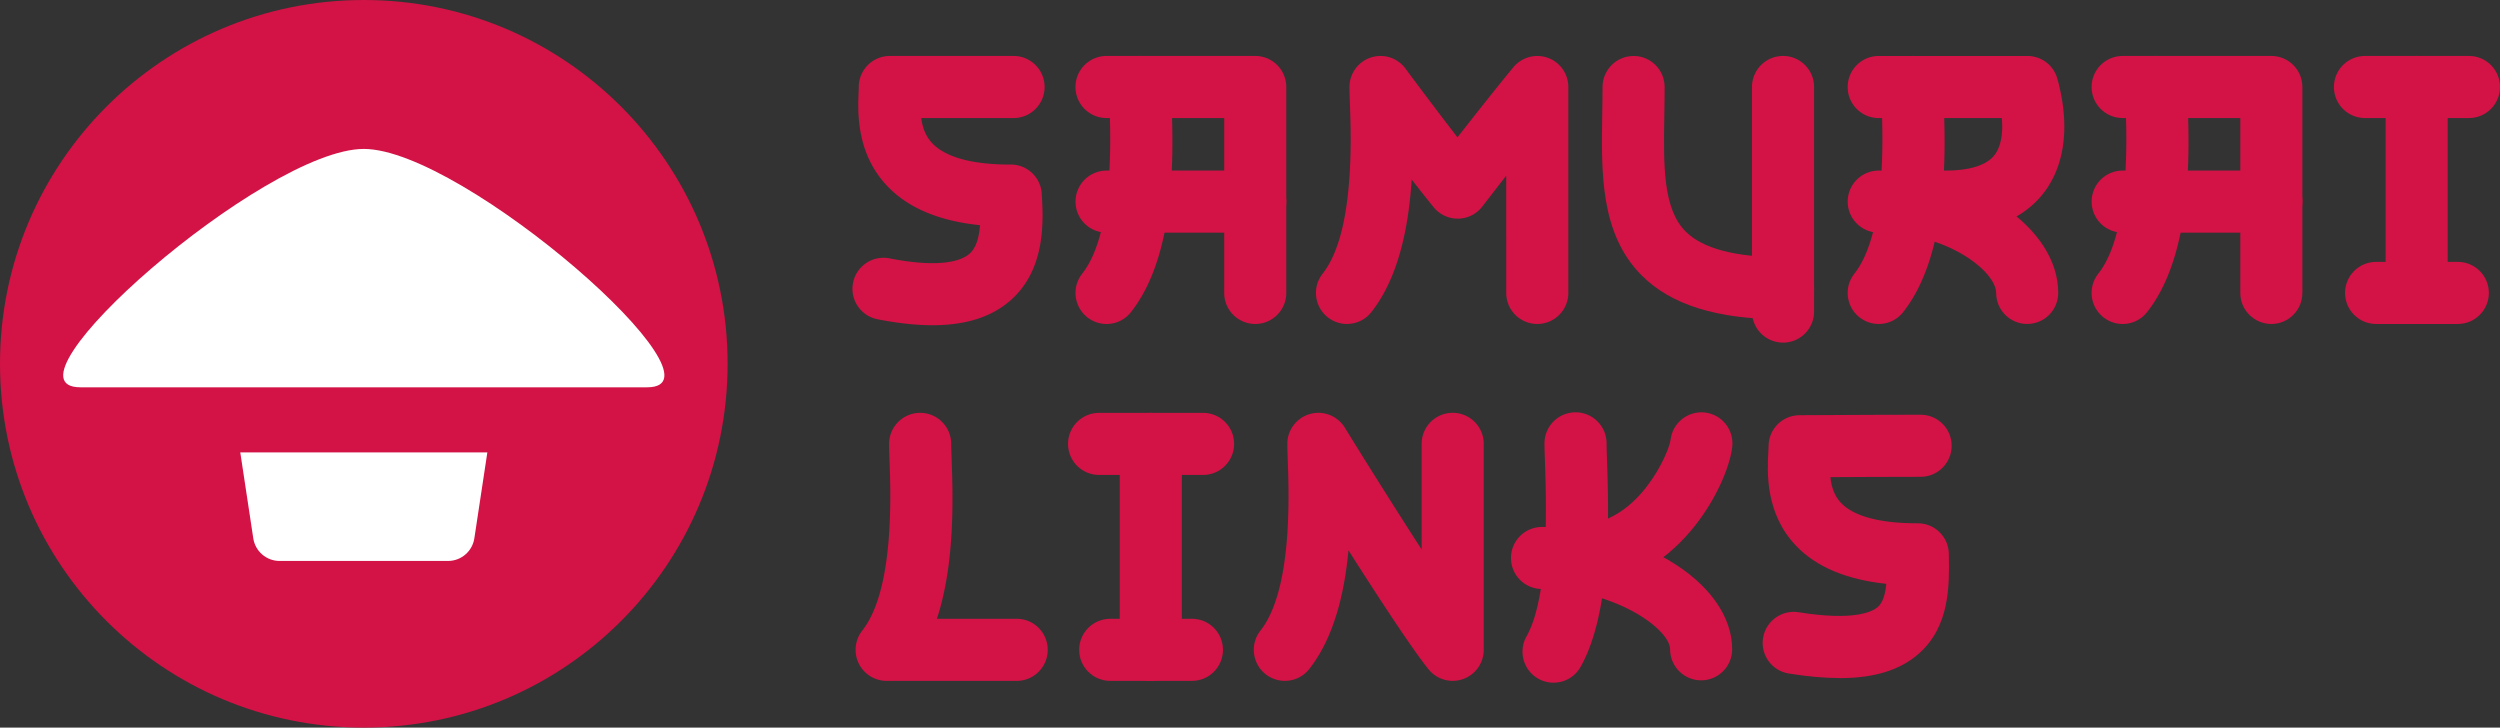
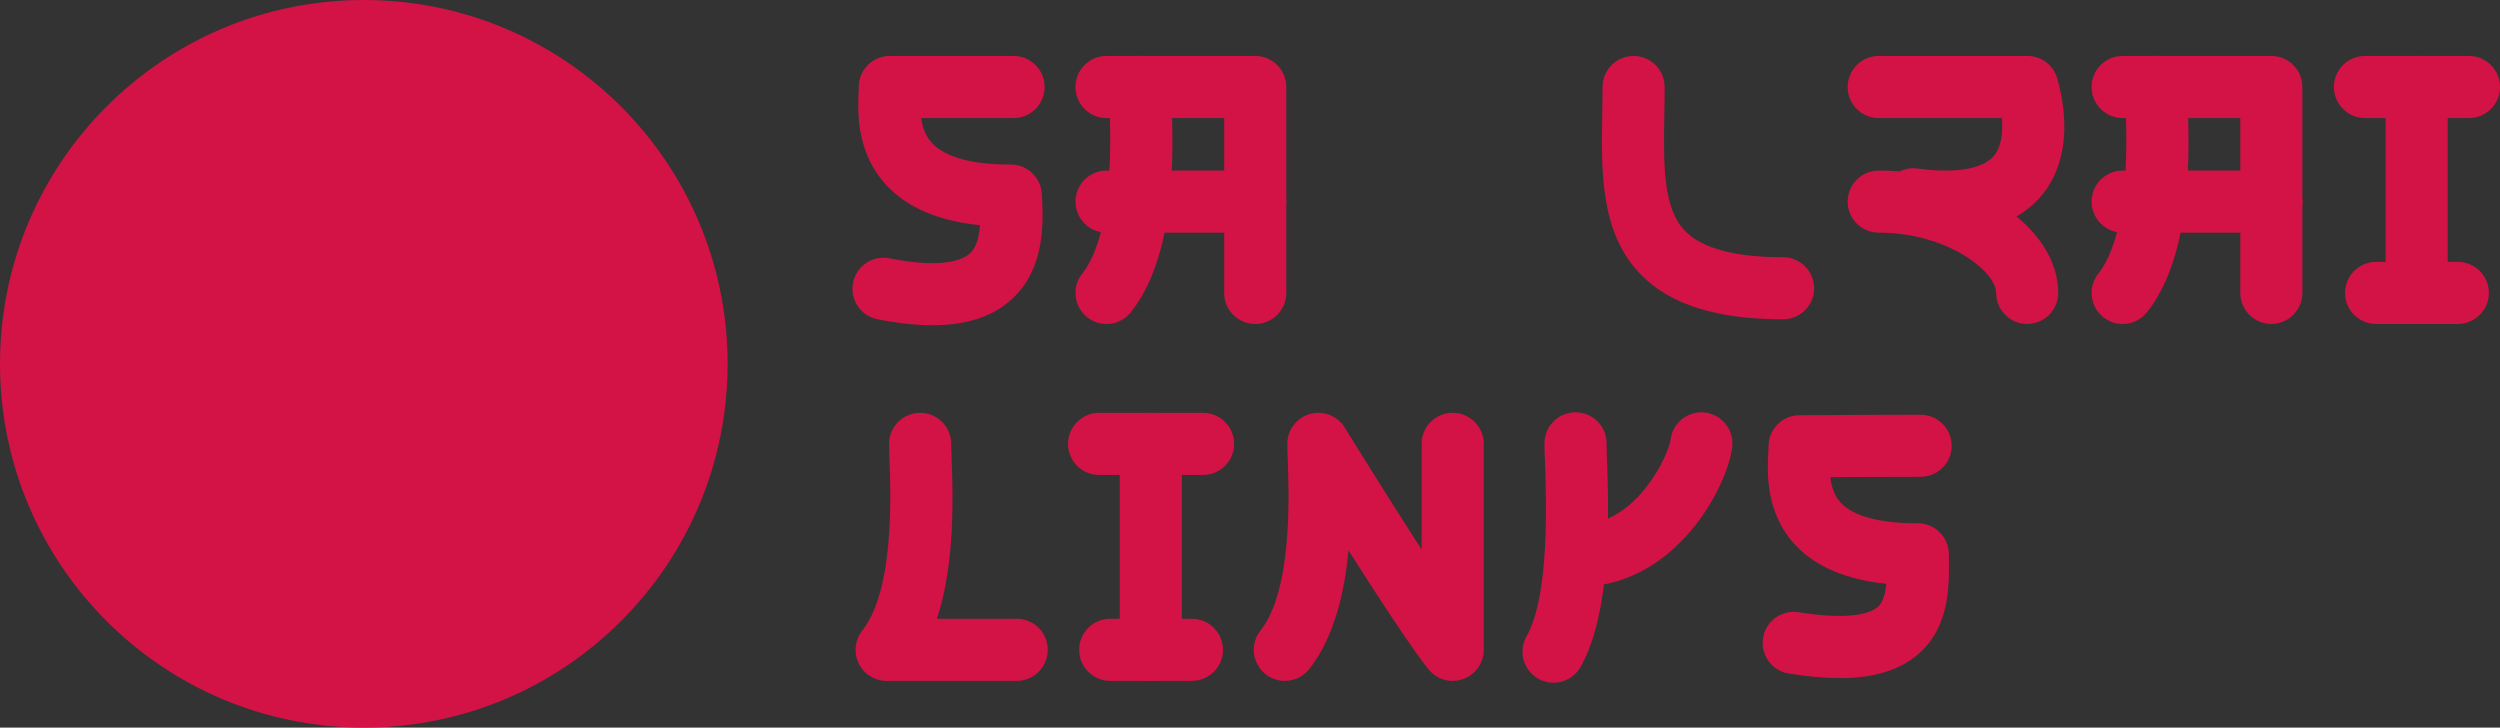
<svg xmlns="http://www.w3.org/2000/svg" viewBox="0 0 1000 291.04">
  <rect x="0" y="0" width="1000" height="291.04" fill="#333333" stroke="none" />
  <circle fill="#d31245" cx="145.52" cy="145.52" r="145.52" />
-   <path d="M145.52 59.57c-39.86 0-148.51 95.35-113.34 95.35h226.68c35.17 0-73.48-95.35-113.34-95.35Zm0 121.39H96.11l5.2 34.37c.79 5.2 5.26 9.05 10.52 9.05h67.39c5.26 0 9.73-3.85 10.52-9.05l5.2-34.37h-49.41Z" fill="#fff" />
  <path d="M735.82 271.22c-6.06 0-12.8-.61-20.31-1.81-6.77-1.09-11.38-7.45-10.29-14.22 1.09-6.77 7.46-11.38 14.22-10.29 22.28 3.57 29.53-.25 31.62-2.05 2.13-1.85 3.07-5.25 3.45-9.32-15.94-1.67-28.05-6.78-36.11-15.24-12.36-12.99-11.5-29.48-11.08-37.4.05-.96.1-1.88.1-2.39 0-6.86 5.56-12.42 12.42-12.42 1.87 0 5.79-.02 10.94-.05 9.68-.05 24.3-.14 37.46-.14 6.86 0 12.42 5.56 12.42 12.42s-5.56 12.42-12.42 12.42c-12.54 0-26.46.08-36.09.13.39 3.72 1.5 7.43 4.25 10.32 5.07 5.33 15.56 8.14 30.35 8.14h.38c6.78 0 12.3 5.44 12.41 12.22v.48c.2 12.08.47 28.62-12.21 39.61-7.44 6.45-17.68 9.62-31.5 9.62Zm-275.51 1.13c-6.86 0-12.42-5.56-12.42-12.42v-82.37c0-6.86 5.56-12.42 12.42-12.42s12.42 5.56 12.42 12.42v82.37c0 6.86-5.56 12.42-12.42 12.42Z" fill="#d31245" />
  <path d="M481.23 189.98h-41.6c-6.86 0-12.42-5.56-12.42-12.42s5.56-12.42 12.42-12.42h41.6c6.86 0 12.42 5.56 12.42 12.42s-5.56 12.42-12.42 12.42Zm-4.46 82.37h-32.68c-6.86 0-12.42-5.56-12.42-12.42s5.56-12.42 12.42-12.42h32.68c6.86 0 12.42 5.56 12.42 12.42s-5.56 12.42-12.42 12.42Zm154.94-37.67c-6.86 0-12.42-5.56-12.42-12.42s5.56-12.42 12.42-12.42c23.6 0 35.93-28.89 36.52-33.93.79-6.81 6.96-11.69 13.76-10.9 6.81.79 11.69 6.95 10.9 13.77-1.85 15.91-22.76 55.89-61.18 55.89Z" fill="#d31245" />
-   <path d="M680.46 272.14c-6.86 0-12.42-5.56-12.42-12.42 0-8.04-22.15-24.11-51.24-24.11-6.86 0-12.42-5.56-12.42-12.42s5.56-12.42 12.42-12.42c17.77 0 36.2 4.82 50.56 13.24 16.21 9.5 25.51 22.51 25.51 35.71 0 6.86-5.56 12.42-12.42 12.42Z" fill="#d31245" />
  <path d="M621.41 273.08c-2.07 0-4.17-.52-6.1-1.61-5.97-3.37-8.07-10.95-4.7-16.92 9.19-16.27 7.92-53.62 7.38-69.57-.11-3.21-.2-5.75-.2-7.63 0-6.86 5.56-12.42 12.42-12.42s12.42 5.56 12.42 12.42c0 1.46.08 3.93.18 6.78.67 19.57 2.05 60.28-10.58 82.63a12.409 12.409 0 0 1-10.82 6.31Zm-40.32-.73c-3.66 0-7.22-1.62-9.62-4.57-6.37-7.81-20.01-28.68-32.08-47.64-1.58 16.91-5.72 34.83-15.7 47.48-4.25 5.38-12.05 6.31-17.44 2.06-5.38-4.25-6.31-12.05-2.06-17.44 12.76-16.17 11.42-53.91 10.91-68.11-.1-2.72-.17-4.87-.17-6.57 0-5.55 3.69-10.43 9.03-11.95 5.34-1.52 11.04.7 13.95 5.43 6.39 10.36 19.1 30.73 30.75 48.75v-42.24c0-6.86 5.56-12.42 12.42-12.42s12.42 5.56 12.42 12.42v82.37a12.425 12.425 0 0 1-12.41 12.42Zm-174.43 0h-52.01c-4.76 0-9.1-2.72-11.17-7s-1.52-9.37 1.42-13.11c12.76-16.17 11.42-53.91 10.91-68.11-.1-2.72-.17-4.87-.17-6.57 0-6.86 5.56-12.42 12.42-12.42s12.42 5.56 12.42 12.42c0 1.26.07 3.31.16 5.69.53 14.89 1.48 41.87-5.88 64.26h31.91c6.86 0 12.42 5.56 12.42 12.42s-5.56 12.42-12.42 12.42Zm-33.7-142.26c-6.57 0-13.87-.8-21.95-2.38-6.73-1.32-11.11-7.85-9.79-14.58 1.32-6.73 7.85-11.11 14.58-9.79 21.22 4.17 29.13.65 31.96-1.81 2.76-2.41 3.88-6.63 4.24-11.46-16.2-1.64-28.57-6.81-36.87-15.42-12.67-13.15-12.01-29.74-11.69-37.71.03-.82.07-1.54.07-2.14 0-6.86 5.56-12.42 12.42-12.42h49.49c6.86 0 12.42 5.56 12.42 12.42s-5.56 12.42-12.42 12.42h-36.93c.51 3.82 1.76 7.32 4.54 10.2 5.33 5.53 16.14 8.47 31.24 8.39h.04c6.57 0 12.01 5.12 12.39 11.69.62 10.55 1.77 30.2-12.59 42.73-7.54 6.58-17.82 9.85-31.13 9.86Zm129.14-.5c-6.86 0-12.42-5.56-12.42-12.42V47.22h-47.07c-6.86 0-12.42-5.56-12.42-12.42s5.56-12.42 12.42-12.42h59.48c6.86 0 12.42 5.56 12.42 12.42v82.37c0 6.86-5.56 12.42-12.42 12.42Z" fill="#d31245" />
  <path d="M502.1 93.06h-59.48c-6.86 0-12.42-5.56-12.42-12.42s5.56-12.42 12.42-12.42h59.48c6.86 0 12.42 5.56 12.42 12.42s-5.56 12.42-12.42 12.42Z" fill="#d31245" />
  <path d="M442.61 129.59c-2.69 0-5.4-.87-7.68-2.67-5.38-4.25-6.31-12.05-2.06-17.44 12.76-16.17 11.42-53.91 10.91-68.11-.1-2.72-.17-4.87-.17-6.57 0-6.86 5.56-12.42 12.42-12.42s12.42 5.56 12.42 12.42c0 1.26.07 3.31.16 5.69.7 19.81 2.17 61.04-16.23 84.37a12.393 12.393 0 0 1-9.76 4.73Zm524.05 0c-6.86 0-12.42-5.56-12.42-12.42V34.8c0-6.86 5.56-12.42 12.42-12.42s12.42 5.56 12.42 12.42v82.37c0 6.86-5.56 12.42-12.42 12.42Z" fill="#d31245" />
  <path d="M987.58 47.22h-41.6c-6.86 0-12.42-5.56-12.42-12.42s5.56-12.42 12.42-12.42h41.6c6.86 0 12.42 5.56 12.42 12.42s-5.56 12.42-12.42 12.42Zm-4.46 82.37h-32.68c-6.86 0-12.42-5.56-12.42-12.42s5.56-12.42 12.42-12.42h32.68c6.86 0 12.42 5.56 12.42 12.42s-5.56 12.42-12.42 12.42Zm-74.58 0c-6.86 0-12.42-5.56-12.42-12.42V47.22h-47.07c-6.86 0-12.42-5.56-12.42-12.42s5.56-12.42 12.42-12.42h59.48c6.86 0 12.42 5.56 12.42 12.42v82.37c0 6.86-5.56 12.42-12.42 12.42Z" fill="#d31245" />
  <path d="M908.54 93.06h-59.48c-6.86 0-12.42-5.56-12.42-12.42s5.56-12.42 12.42-12.42h59.48c6.86 0 12.42 5.56 12.42 12.42s-5.56 12.42-12.42 12.42Z" fill="#d31245" />
  <path d="M849.05 129.59c-2.69 0-5.4-.87-7.68-2.67-5.38-4.25-6.31-12.05-2.06-17.44 12.76-16.17 11.42-53.91 10.91-68.11-.1-2.72-.17-4.87-.17-6.57 0-6.86 5.56-12.42 12.42-12.42s12.42 5.56 12.42 12.42c0 1.26.07 3.31.16 5.69.7 19.81 2.17 61.04-16.23 84.37a12.393 12.393 0 0 1-9.76 4.73Zm-70.81-36.54c-4.53 0-9.36-.34-14.49-1.03-6.8-.91-11.57-7.15-10.66-13.95.91-6.8 7.15-11.57 13.95-10.66 15.06 2.01 25.86.26 30.39-4.94 2.77-3.18 3.89-8.6 3.29-15.24h-49.23c-6.86 0-12.42-5.56-12.42-12.42s5.56-12.42 12.42-12.42h59.48c5.58 0 10.48 3.72 11.97 9.1 5.35 19.33 2.94 36.12-6.79 47.29-8.27 9.49-20.99 14.27-37.92 14.27Z" fill="#d31245" />
  <path d="M810.88 129.59c-6.86 0-12.42-5.56-12.42-12.42 0-8.47-19.37-24.11-46.97-24.11-6.86 0-12.42-5.56-12.42-12.42s5.56-12.42 12.42-12.42c38.25 0 71.8 22.87 71.8 48.94 0 6.86-5.56 12.42-12.42 12.42Z" fill="#d31245" />
-   <path d="M751.48 129.59c-2.69 0-5.4-.87-7.68-2.67-5.38-4.25-6.31-12.05-2.06-17.44 12.76-16.17 11.42-53.91 10.91-68.11-.1-2.72-.17-4.87-.17-6.57 0-6.86 5.56-12.42 12.42-12.42s12.42 5.56 12.42 12.42c0 1.26.07 3.31.16 5.69.7 19.81 2.17 61.04-16.23 84.37a12.393 12.393 0 0 1-9.76 4.73Zm-212.69 0c-2.69 0-5.4-.87-7.68-2.67-5.38-4.25-6.31-12.05-2.06-17.44 12.76-16.17 11.42-53.91 10.91-68.11-.1-2.72-.17-4.87-.17-6.57 0-5.36 3.44-10.12 8.53-11.79 5.09-1.68 10.68.1 13.87 4.42.14.19 10.6 14.33 20.8 27.5 8.12-10.38 17.07-21.65 22.37-28.04 3.34-4.03 8.85-5.53 13.77-3.76s8.2 6.45 8.2 11.68v82.36c0 6.86-5.56 12.42-12.42 12.42s-12.42-5.56-12.42-12.42V70.28c-3.46 4.43-6.77 8.7-9.57 12.33-2.31 3.01-5.87 4.8-9.66 4.85h-.18c-3.73 0-7.26-1.67-9.62-4.57-2.71-3.33-5.73-7.14-8.79-11.07-1.18 18.44-5.06 38.98-16.13 53.03a12.393 12.393 0 0 1-9.76 4.73Zm174.42 7.45c-6.86 0-12.42-5.56-12.42-12.42V34.8c0-6.86 5.56-12.42 12.42-12.42s12.42 5.56 12.42 12.42v89.83c0 6.86-5.56 12.42-12.42 12.42Z" fill="#d31245" />
  <path d="M713.21 127.72c-26.42 0-44.99-5.81-56.75-17.77-16.35-16.62-15.95-40.8-15.57-64.18.06-3.6.12-7.31.12-10.96 0-6.86 5.56-12.42 12.42-12.42s12.42 5.56 12.42 12.42c0 3.85-.06 7.67-.12 11.36-.32 19.94-.61 37.16 8.45 46.36 6.76 6.87 19.9 10.36 39.05 10.36 6.86 0 12.42 5.56 12.42 12.42s-5.56 12.42-12.42 12.42Z" fill="#d31245" />
</svg>